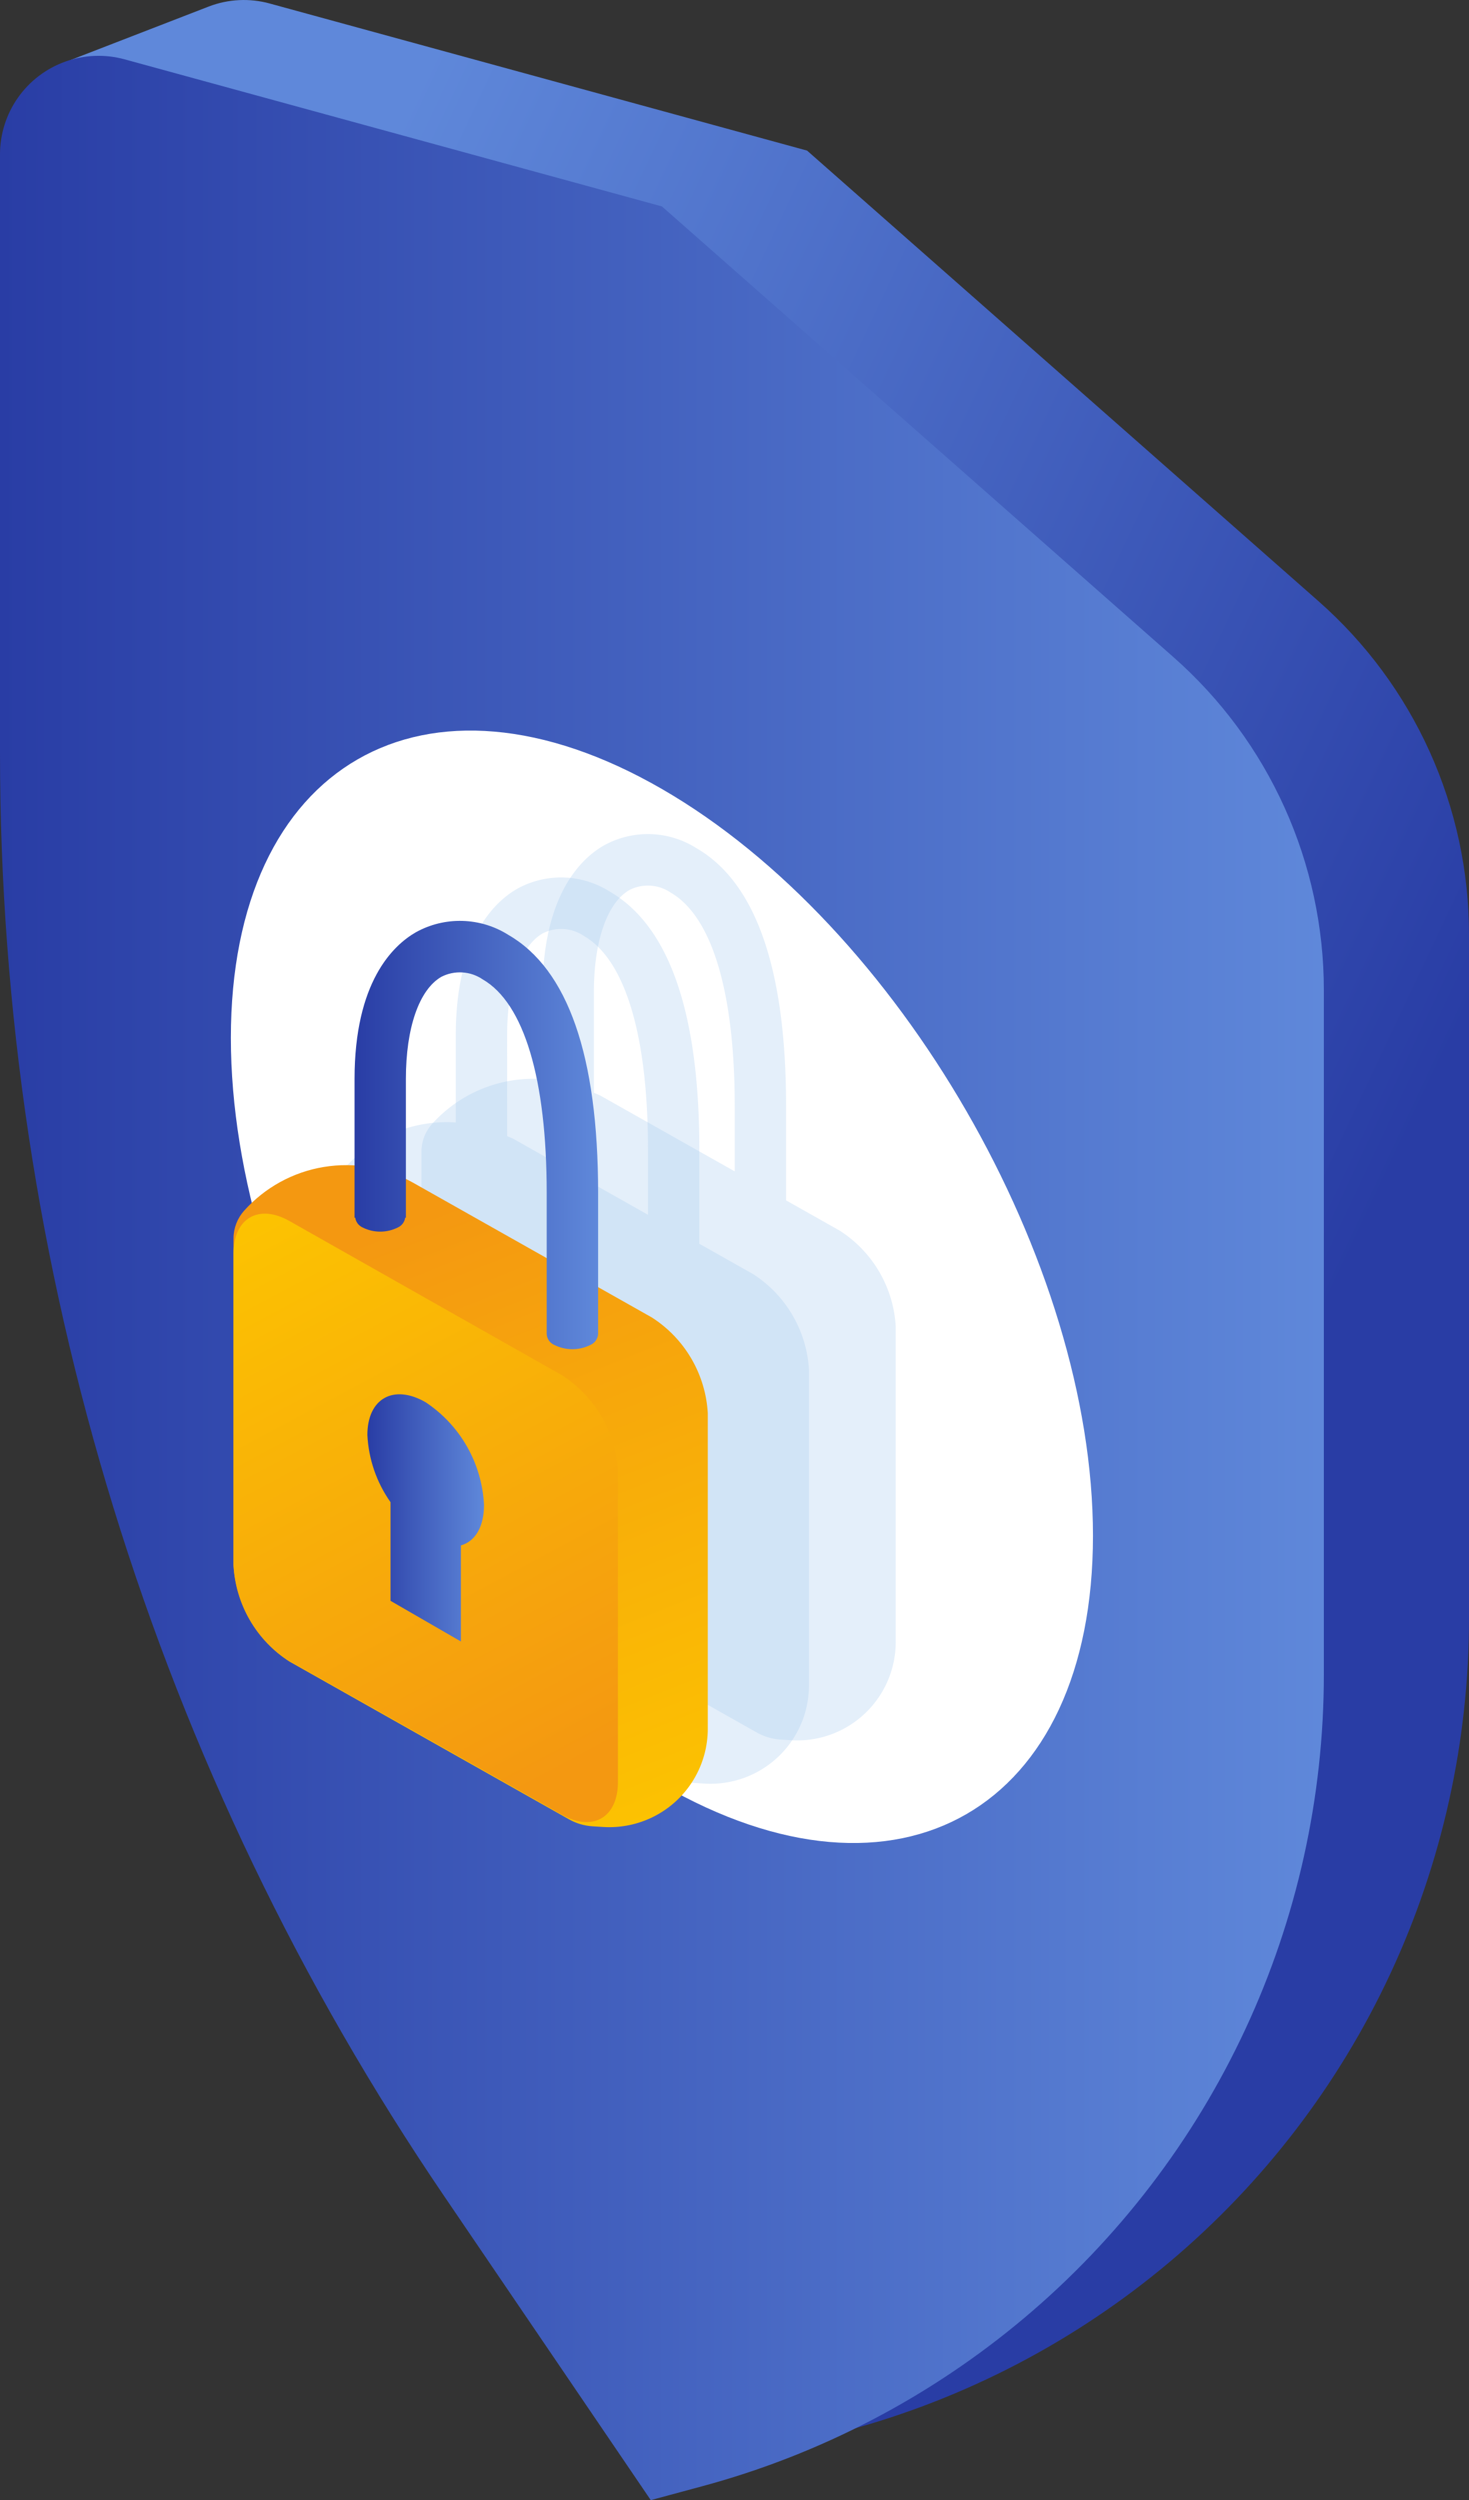
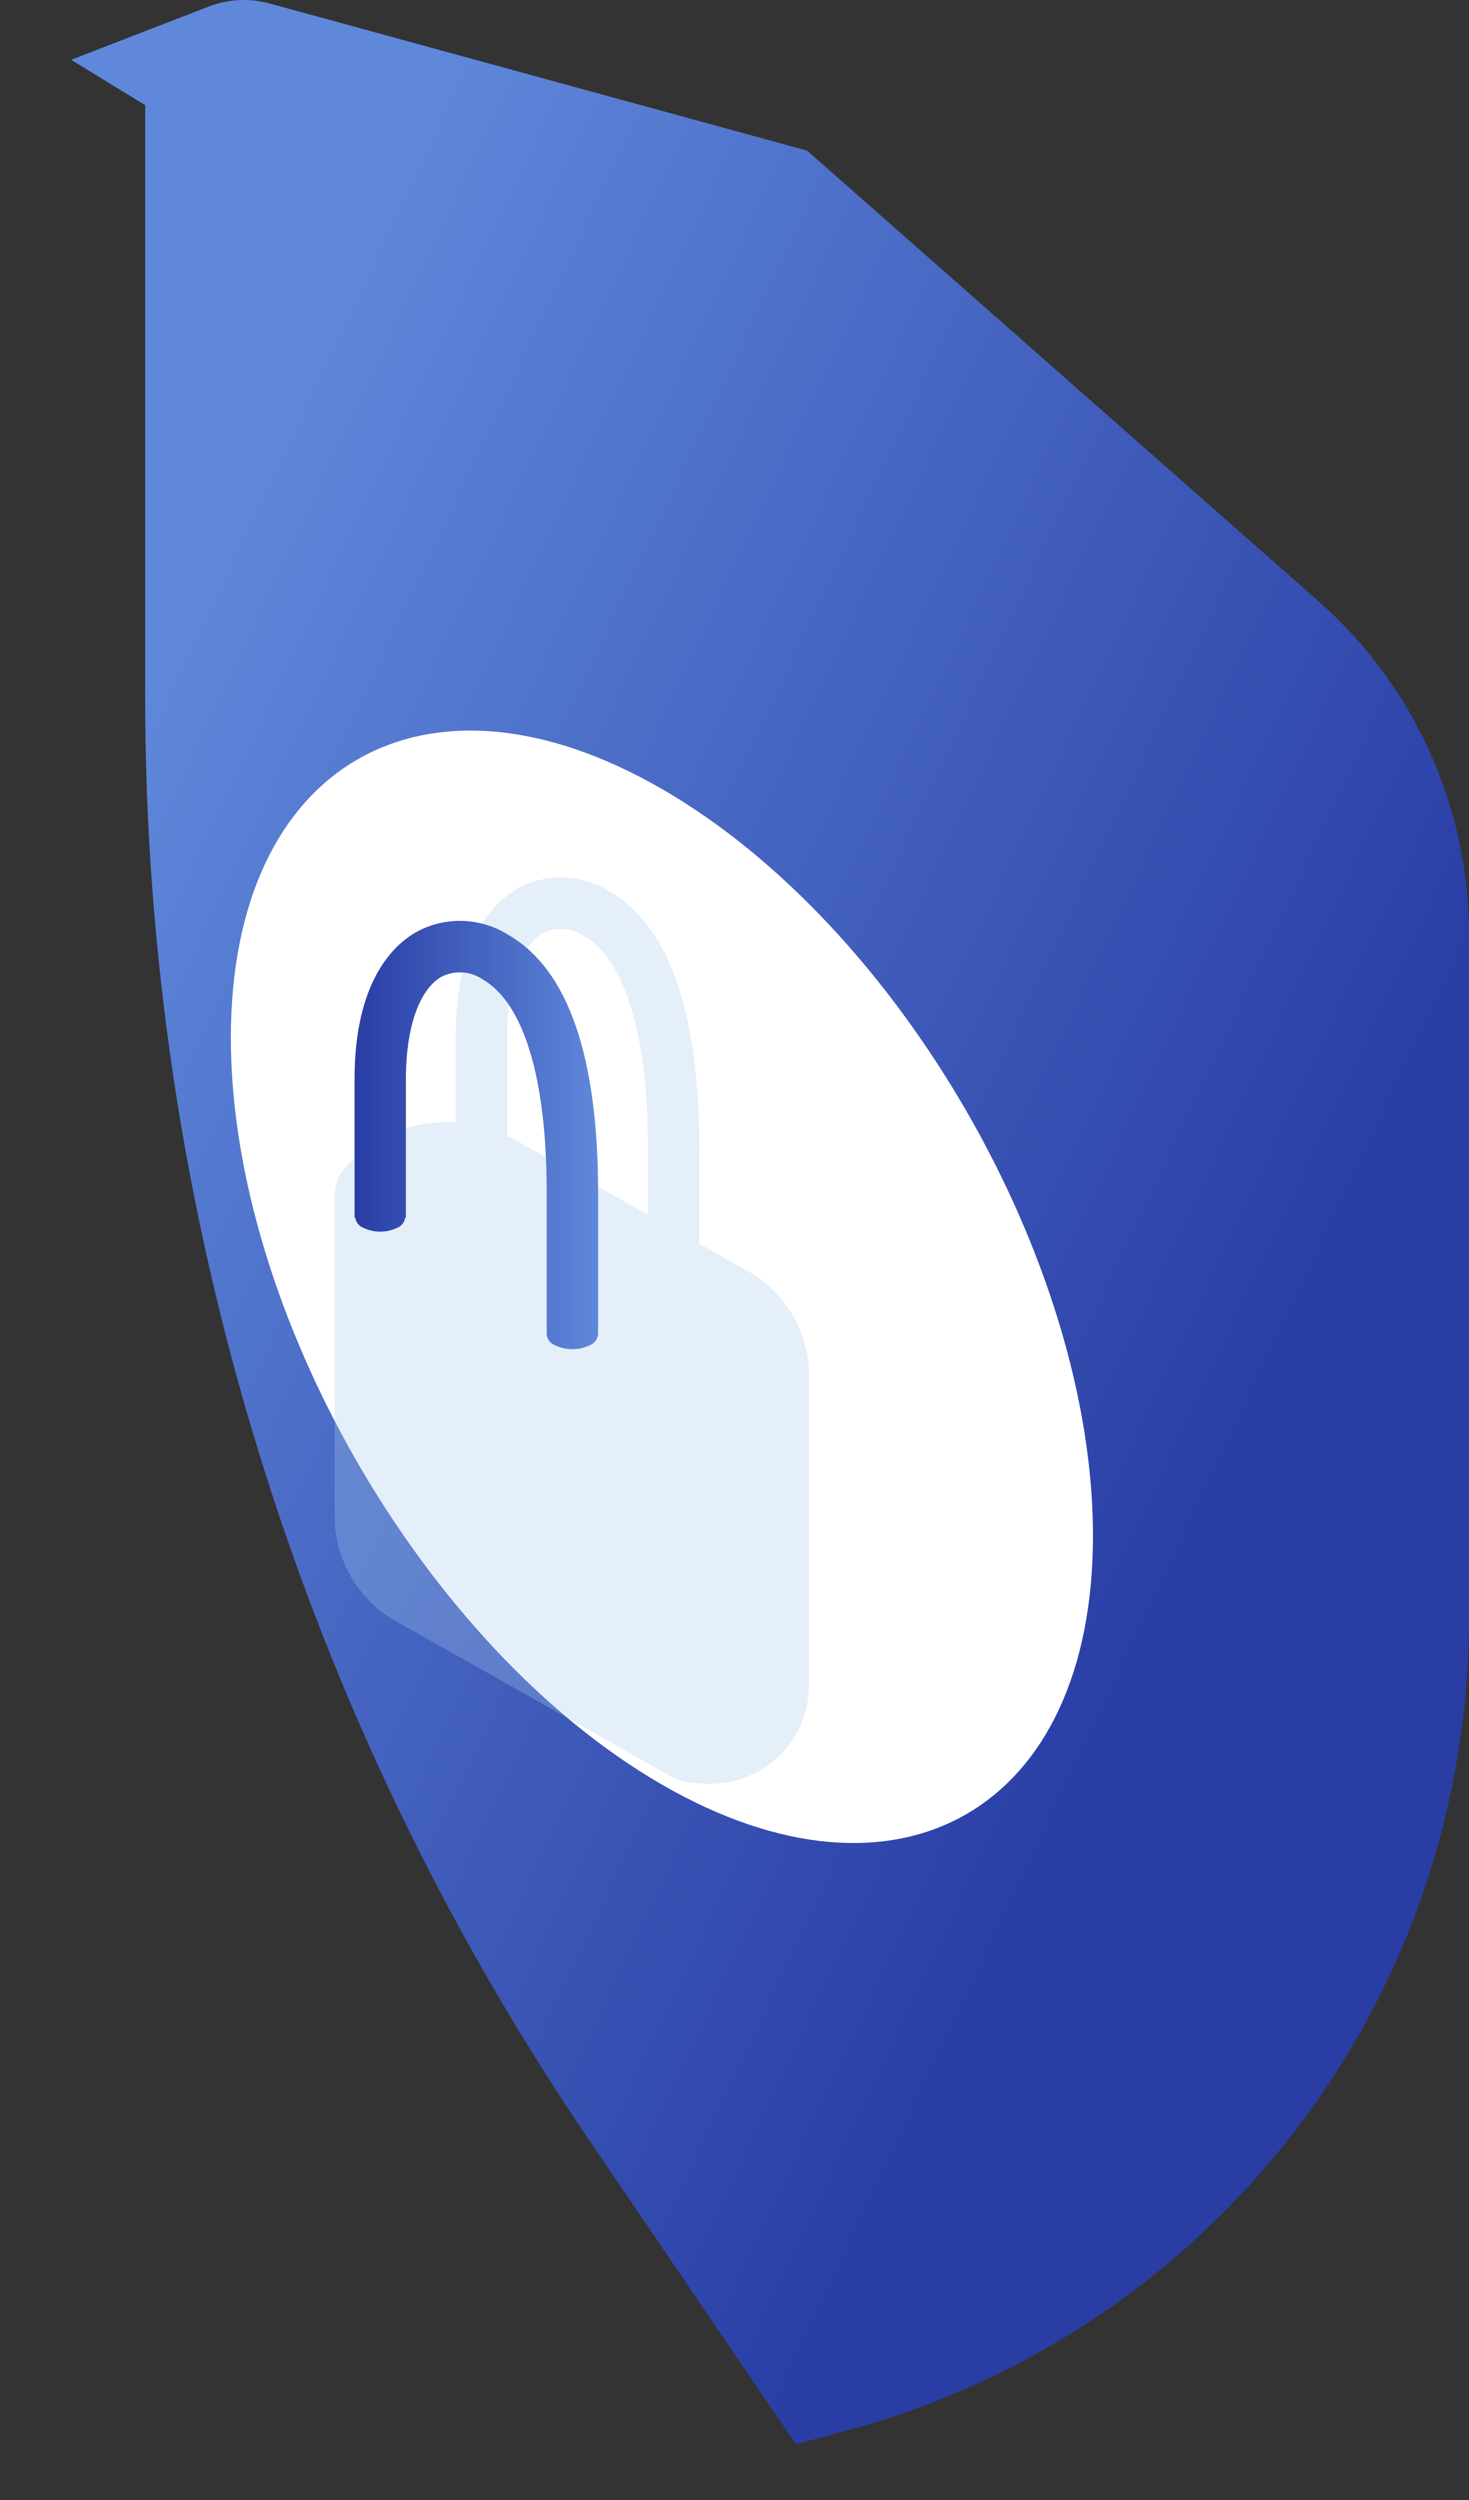
<svg xmlns="http://www.w3.org/2000/svg" xmlns:xlink="http://www.w3.org/1999/xlink" viewBox="0 0 78.012 132.752">
  <rect x="0" y="0" width="78.012" height="132.752" fill="#333333" stroke="none" />
  <defs>
    <clipPath id="a">
      <rect width="78.012" height="132.752" style="fill:none" />
    </clipPath>
    <clipPath id="b">
      <path d="M70.024,31.927,42.861,7.997,14.323.186a5.181,5.181,0,0,0-3.233.159L3.777,3.176,7.708,5.581V37.014a136.28,136.28,0,0,0,23.573,76.612l10.986,16.162,2.723-.735a44.649,44.649,0,0,0,33.022-43.109V49.611a23.569,23.569,0,0,0-7.988-17.684" style="fill:none" />
    </clipPath>
    <linearGradient id="c" x1="67.042" y1="77.176" x2="2.222" y2="46.576" gradientUnits="userSpaceOnUse">
      <stop offset="0" stop-color="#293da5" />
      <stop offset="1" stop-color="#5f88da" />
    </linearGradient>
    <clipPath id="d">
-       <path d="M-0,8.198V39.978a136.275,136.275,0,0,0,23.574,76.612l10.986,16.162,2.723-.735a44.649,44.649,0,0,0,33.021-43.109V52.576a23.566,23.566,0,0,0-7.987-17.683L35.152,10.961,6.615,3.15A5.233,5.233,0,0,0-0,8.198" style="fill:none" />
-     </clipPath>
+       </clipPath>
    <linearGradient id="e" x1="-0" y1="67.496" x2="70.2" y2="67.496" xlink:href="#c" />
    <clipPath id="f">
-       <path d="M12.966,64.284a7.264,7.264,0,0,1,8.979-1.48l12.675,7.153a6.473,6.473,0,0,1,2.968,5.087V91.79a5.229,5.229,0,0,1-5.557,5.219l-.557-.035a2.937,2.937,0,0,1-1.263-.374l-14.842-8.375a6.474,6.474,0,0,1-2.968-5.088V65.761a2.214,2.214,0,0,1,.565-1.477" style="fill:none" />
-     </clipPath>
+       </clipPath>
    <linearGradient id="g" x1="32.616" y1="98.344" x2="17.336" y2="59.894" gradientUnits="userSpaceOnUse">
      <stop offset="0" stop-color="#fcc301" />
      <stop offset="0.85" stop-color="#f49811" />
      <stop offset="1" stop-color="#f49811" />
    </linearGradient>
    <clipPath id="h">
-       <path d="M12.401,66.562c0-1.875,1.335-2.654,2.968-1.73l14.479,8.193a6.476,6.476,0,0,1,2.967,5.088V94.63c0,1.875-1.335,2.654-2.967,1.73L15.368,88.168a6.476,6.476,0,0,1-2.968-5.088Z" style="fill:none" />
-     </clipPath>
+       </clipPath>
    <linearGradient id="i" x1="32.42" y1="98.972" x2="13.88" y2="64.252" gradientUnits="userSpaceOnUse">
      <stop offset="0" stop-color="#f49811" />
      <stop offset="0.14" stop-color="#f49811" />
      <stop offset="1" stop-color="#fcc301" />
    </linearGradient>
    <clipPath id="j">
      <path d="M22.608,74.459c-1.704-.984-3.098-.203-3.098,1.735a6.759,6.759,0,0,0,1.229,3.569V85.001l3.737,2.158V82.058c.745-.207,1.228-.965,1.228-2.151a6.953,6.953,0,0,0-3.097-5.448" style="fill:none" />
    </clipPath>
    <linearGradient id="k" x1="19.51" y1="80.317" x2="25.705" y2="80.317" xlink:href="#c" />
    <clipPath id="l">
      <path d="M31.763,70.846V63.333c0-7.26-1.603-11.867-4.763-13.69a4.819,4.819,0,0,0-4.923-.137c-1.213.7-3.248,2.643-3.248,7.785V64.657h.037a.67.67,0,0,0,.384.516,2.086,2.086,0,0,0,1.884,0,.672.672,0,0,0,.384-.516h.037V57.29c0-2.715.704-4.742,1.884-5.423a2.156,2.156,0,0,1,2.196.137c2.192,1.266,3.398,5.288,3.398,11.329v7.496a.663.663,0,0,0,.396.581,2.145,2.145,0,0,0,1.933,0,.675.675,0,0,0,.399-.564" style="fill:none" />
    </clipPath>
    <linearGradient id="m" x1="18.829" y1="60.18" x2="31.739" y2="60.18" xlink:href="#c" />
  </defs>
  <title>20</title>
  <g style="clip-path:url(#a)">
    <g style="clip-path:url(#b)">
      <rect x="3.777" y="-0.123" width="74.235" height="129.91" style="fill:url(#c)" />
    </g>
    <g style="clip-path:url(#d)">
      <rect x="-0" y="2.239" width="70.304" height="130.514" style="fill:url(#e)" />
    </g>
    <path d="M35.152,41.894c-12.59-7.269-22.892-1.322-22.892,13.216,0,14.538,10.301,32.38,22.892,39.649,12.59,7.269,22.891,1.322,22.891-13.217,0-14.538-10.301-32.379-22.891-39.648" style="fill:#fff" />
-     <path d="M31.538,52.683h0c0-2.715.705-4.742,1.885-5.423a2.154,2.154,0,0,1,2.196.137c2.191,1.266,3.399,5.289,3.399,11.329v3.472l-7.091-4c-.126-.071-.259-.115-.389-.177Zm13.064,12.667L41.745,63.737V58.726c0-7.261-1.603-11.868-4.763-13.691a4.818,4.818,0,0,0-4.923-.137c-1.214.7-3.249,2.643-3.249,7.785V57.297a7.24,7.24,0,0,0-5.863,2.38,2.219,2.219,0,0,0-.565,1.478v17.376a6.476,6.476,0,0,0,2.968,5.088l14.842,8.375a2.954,2.954,0,0,0,1.263.374l.556.035a5.23,5.23,0,0,0,5.557-5.219V70.437A6.475,6.475,0,0,0,44.602,65.35Z" style="fill:#a5caef;opacity:0.3" />
    <path d="M26.931,54.986h0c0-2.715.705-4.742,1.885-5.423a2.153,2.153,0,0,1,2.196.137c2.192,1.265,3.399,5.289,3.399,11.329v3.473L27.32,60.501c-.125-.071-.259-.114-.388-.177Zm13.064,12.667L37.138,66.041V61.029c0-7.26-1.603-11.867-4.763-13.691a4.819,4.819,0,0,0-4.923-.137c-1.214.7-3.248,2.643-3.248,7.785V59.601a7.239,7.239,0,0,0-5.864,2.38,2.211,2.211,0,0,0-.564,1.477v17.375a6.474,6.474,0,0,0,2.967,5.088l14.842,8.375a2.957,2.957,0,0,0,1.263.374l.556.035a5.23,5.23,0,0,0,5.557-5.22V72.74A6.476,6.476,0,0,0,39.995,67.653Z" style="fill:#a5caef;opacity:0.3" />
    <g style="clip-path:url(#f)">
      <rect x="12.401" y="61.129" width="25.186" height="36.069" style="fill:url(#g)" />
    </g>
    <g style="clip-path:url(#h)">
      <rect x="12.401" y="63.908" width="20.414" height="33.375" style="fill:url(#i)" />
    </g>
    <g style="clip-path:url(#j)">
-       <rect x="19.51" y="73.476" width="6.195" height="13.683" style="fill:url(#k)" />
-     </g>
+       </g>
    <g style="clip-path:url(#l)">
      <rect x="18.829" y="48.644" width="12.936" height="23.072" style="fill:url(#m)" />
    </g>
  </g>
</svg>